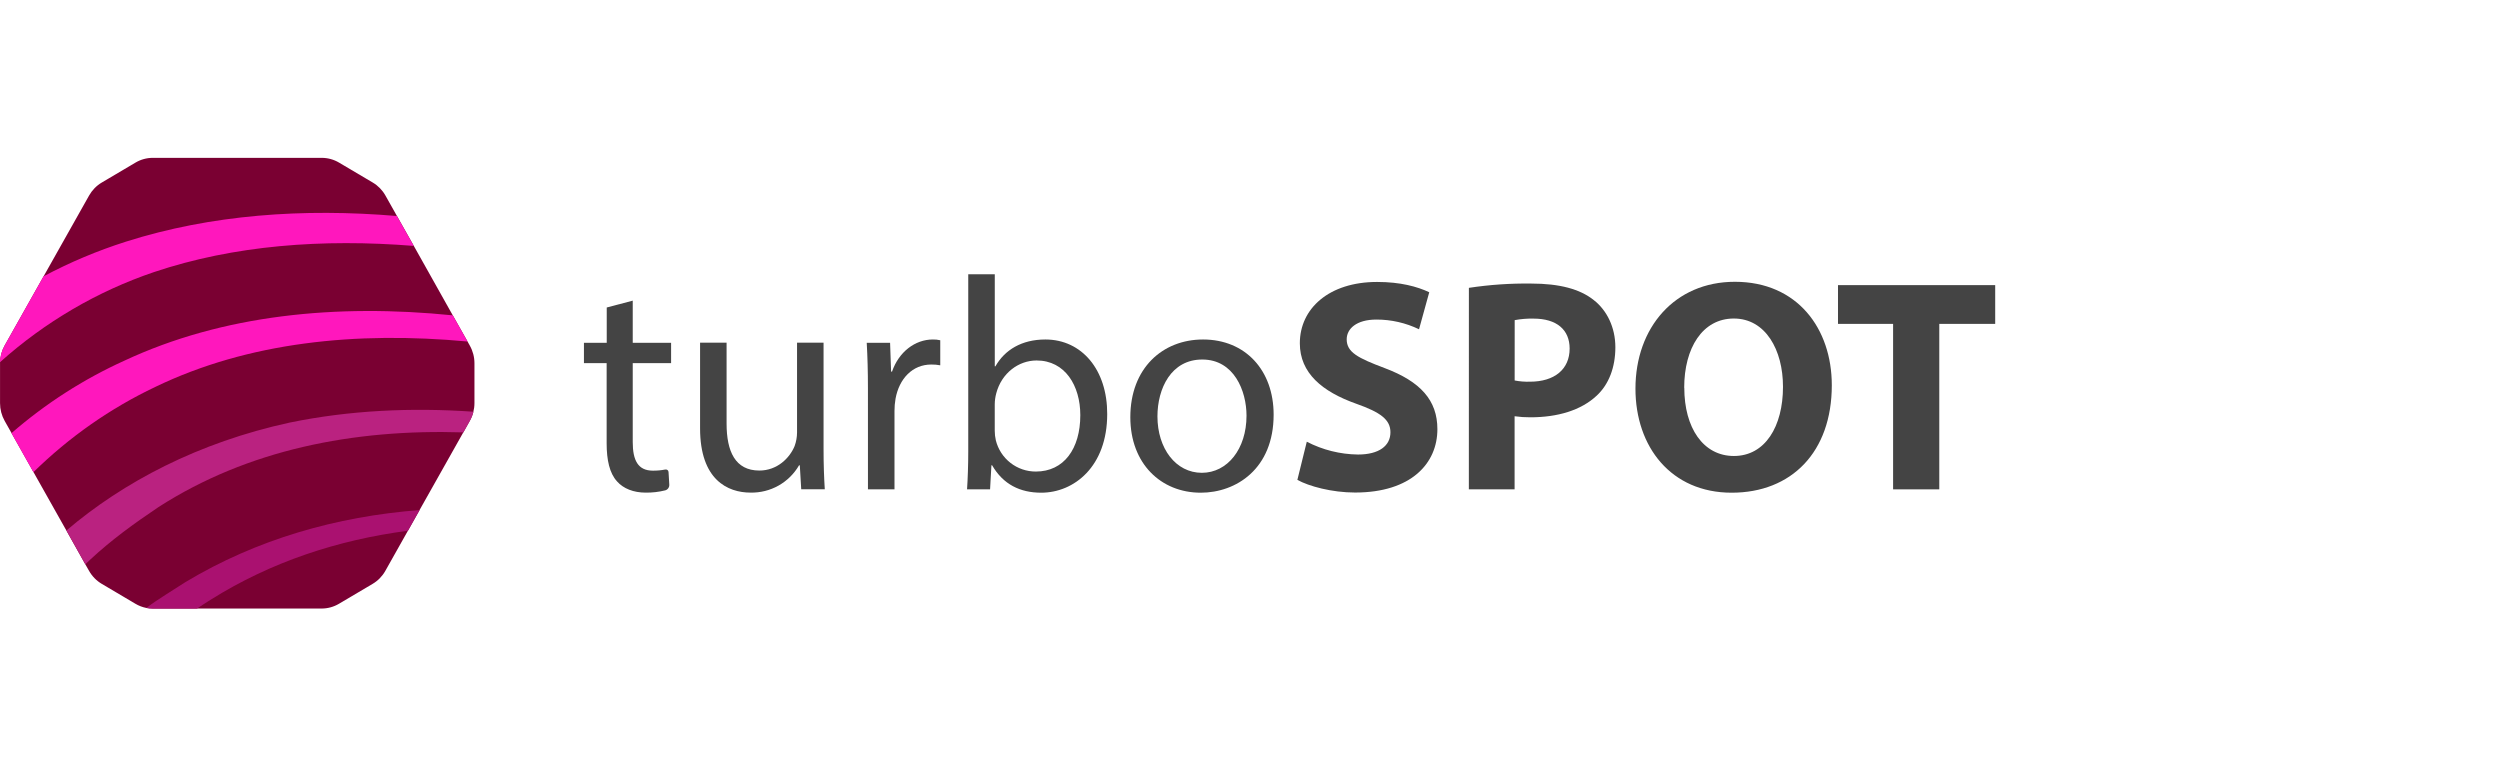
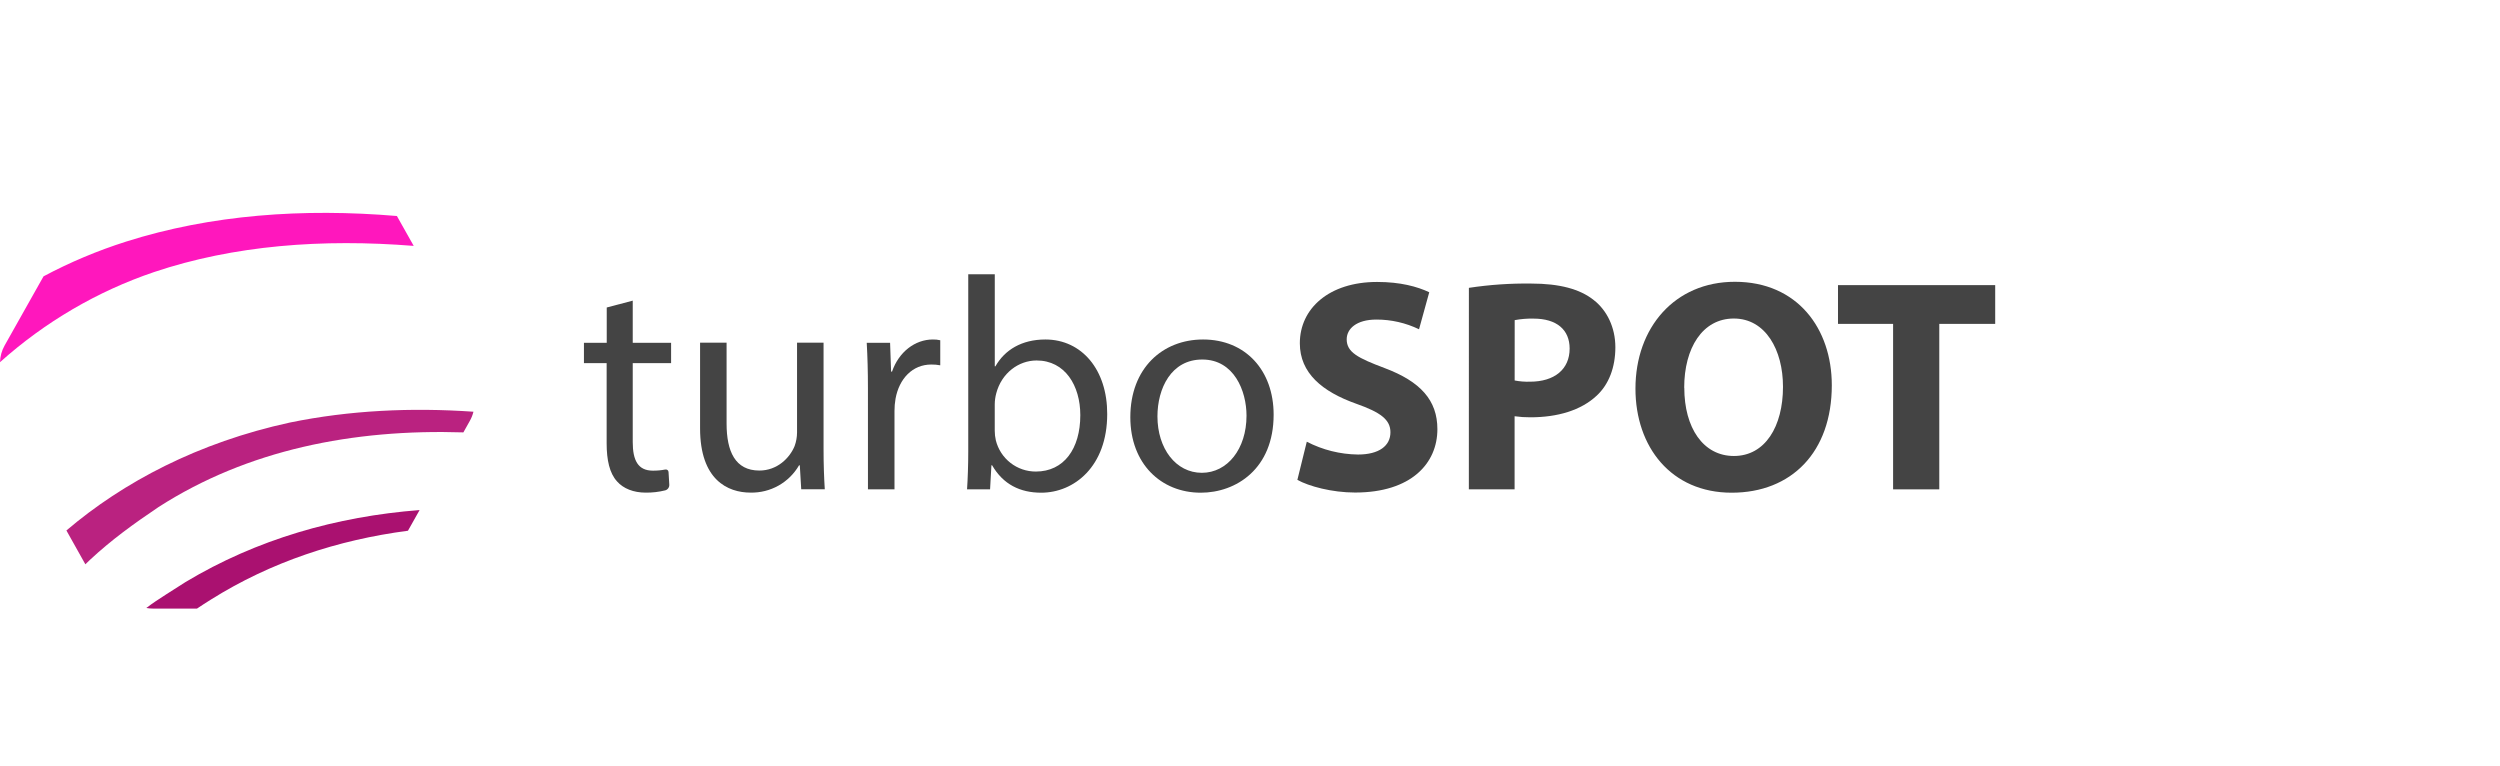
<svg xmlns="http://www.w3.org/2000/svg" width="137" height="42" viewBox="0 0 137 42" fill="none">
  <g clip-path="url(#clip0_20972_6905)">
-     <path d="M26 19.906V22.089C26 22.43 25.912 22.766 25.744 23.061L25.391 23.691L22.993 27.949L22.355 29.082L21.116 31.284C20.95 31.579 20.711 31.824 20.423 31.994L18.575 33.087C18.287 33.258 17.959 33.348 17.626 33.348H8.37C8.251 33.347 8.133 33.336 8.016 33.315C7.807 33.273 7.606 33.197 7.422 33.087L5.574 31.994C5.286 31.824 5.047 31.579 4.881 31.284L4.677 30.928L3.638 29.074L1.838 25.876L0.635 23.739L0.256 23.066C0.09 22.77 0.002 22.434 0.002 22.093V19.908C0.002 19.887 0.002 19.869 0.002 19.85C0.011 19.528 0.098 19.213 0.255 18.934L2.388 15.145L4.883 10.714C5.049 10.419 5.288 10.174 5.576 10.004L7.424 8.911C7.713 8.74 8.04 8.65 8.373 8.65H17.631C17.964 8.65 18.291 8.74 18.58 8.911L20.428 10.004C20.716 10.174 20.955 10.419 21.121 10.714L21.753 11.837L22.677 13.475L24.812 17.281L25.621 18.715L25.743 18.933C25.911 19.229 26 19.564 26 19.906Z" fill="#7A0032" />
    <path d="M22.672 13.475C17.668 13.075 12.82 13.439 8.442 14.909C5.335 15.962 2.465 17.641 0 19.848C0.009 19.526 0.096 19.212 0.253 18.933L2.386 15.143C3.834 14.372 5.347 13.736 6.906 13.241C11.565 11.763 16.608 11.403 21.75 11.837L22.672 13.475Z" fill="#FF17BD" />
-     <path d="M25.621 18.715C19.507 18.146 13.593 18.752 8.513 21.202C6.05 22.371 3.793 23.95 1.832 25.874L0.629 23.736C2.493 22.117 4.574 20.781 6.808 19.768C12.202 17.247 18.436 16.636 24.813 17.281L25.621 18.715Z" fill="#FF17BD" />
    <path d="M25.945 22.562C25.902 22.738 25.835 22.908 25.746 23.065L25.393 23.695C19.345 23.502 13.568 24.651 8.685 27.788C7.299 28.722 6.105 29.587 4.936 30.674C4.85 30.755 4.765 30.839 4.678 30.924L3.639 29.07C6.757 26.417 10.866 24.246 15.882 23.156C19.155 22.483 22.54 22.326 25.945 22.562Z" fill="#BA2280" />
    <path d="M22.994 27.951L22.356 29.084C18.506 29.589 14.848 30.793 11.556 32.858C11.298 33.018 11.045 33.183 10.796 33.35H8.371C8.252 33.35 8.134 33.339 8.018 33.317C8.037 33.301 8.058 33.287 8.079 33.273C8.525 32.918 9.662 32.228 10.166 31.897C14.072 29.55 18.438 28.304 22.994 27.951Z" fill="#AA1170" />
  </g>
  <path d="M34.674 16.475V18.787H36.776V19.899H34.674V24.227C34.674 25.227 34.962 25.792 35.778 25.792C36.007 25.794 36.234 25.773 36.458 25.729C36.479 25.724 36.501 25.725 36.521 25.73C36.542 25.734 36.561 25.743 36.578 25.756C36.595 25.769 36.609 25.785 36.619 25.804C36.629 25.823 36.635 25.844 36.636 25.865L36.677 26.557C36.682 26.627 36.662 26.697 36.621 26.755C36.581 26.812 36.521 26.854 36.453 26.872C36.105 26.959 35.747 27 35.388 26.996C34.716 26.996 34.159 26.775 33.811 26.378C33.408 25.935 33.244 25.227 33.244 24.283V19.898H32V18.785H33.249V16.851L34.674 16.475Z" fill="#444444" />
  <path d="M45.131 24.615C45.131 25.457 45.158 26.178 45.198 26.812H43.907L43.829 25.499H43.788C43.52 25.963 43.131 26.347 42.664 26.61C42.196 26.873 41.666 27.006 41.13 26.995C39.874 26.995 38.364 26.29 38.364 23.475V18.777H39.817V23.214C39.817 24.744 40.294 25.786 41.612 25.786C42.591 25.786 43.275 25.101 43.545 24.444C43.632 24.205 43.677 23.952 43.678 23.696V18.777H45.131V24.615Z" fill="#444444" />
  <path d="M47.563 21.288C47.563 20.34 47.539 19.531 47.497 18.787H48.777L48.832 20.362H48.884C49.255 19.285 50.145 18.604 51.121 18.604C51.257 18.601 51.394 18.615 51.526 18.646V20.019C51.364 19.988 51.198 19.973 51.032 19.976C50.002 19.976 49.275 20.753 49.076 21.846C49.037 22.07 49.017 22.298 49.018 22.527V26.817H47.564L47.563 21.288Z" fill="#444444" />
  <path d="M52.994 26.817C53.033 26.266 53.06 25.457 53.06 24.746V15.028H54.514V20.076H54.548C55.061 19.173 55.991 18.604 57.286 18.604C59.282 18.604 60.684 20.262 60.675 22.694C60.675 25.574 58.852 27 57.06 27C55.901 27 54.974 26.545 54.368 25.498H54.33L54.256 26.817H52.994ZM54.512 23.602C54.512 23.78 54.532 23.958 54.572 24.131C54.694 24.621 54.975 25.055 55.373 25.365C55.77 25.675 56.26 25.843 56.763 25.841C58.299 25.841 59.201 24.598 59.201 22.75C59.201 21.135 58.367 19.754 56.805 19.754C55.816 19.754 54.888 20.446 54.596 21.549C54.542 21.747 54.514 21.951 54.512 22.156V23.602Z" fill="#444444" />
  <path d="M69.795 22.724C69.795 25.699 67.733 27 65.802 27C63.625 27 61.942 25.413 61.942 22.863C61.942 20.175 63.709 18.604 65.929 18.604C68.237 18.604 69.795 20.279 69.795 22.724ZM63.428 22.819C63.428 24.58 64.437 25.91 65.862 25.91C67.263 25.91 68.309 24.601 68.309 22.779C68.309 21.419 67.624 19.702 65.888 19.702C64.174 19.698 63.428 21.295 63.428 22.819Z" fill="#444444" />
  <path d="M71.612 24.206C72.479 24.656 73.44 24.896 74.417 24.908C75.579 24.908 76.196 24.426 76.196 23.689C76.196 23.001 75.662 22.597 74.322 22.125C72.455 21.462 71.231 20.445 71.231 18.81C71.231 16.902 72.838 15.451 75.464 15.451C76.74 15.451 77.663 15.704 78.323 16.015L77.763 18.044C77.034 17.693 76.236 17.511 75.427 17.512C74.325 17.512 73.799 18.023 73.799 18.595C73.799 19.306 74.417 19.62 75.871 20.168C77.849 20.91 78.769 21.937 78.769 23.52C78.769 25.388 77.339 26.991 74.258 26.991C72.989 26.991 71.721 26.646 71.096 26.297L71.612 24.206Z" fill="#444444" />
  <path d="M80.495 15.774C81.625 15.602 82.767 15.524 83.91 15.539C85.463 15.539 86.586 15.841 87.336 16.443C88.052 16.998 88.522 17.933 88.522 19.03C88.522 20.128 88.167 21.062 87.501 21.68C86.635 22.492 85.347 22.868 83.866 22.868C83.576 22.87 83.287 22.851 83 22.81V26.817H80.493L80.495 15.774ZM83.003 20.85C83.279 20.903 83.561 20.926 83.842 20.917C85.186 20.917 86.016 20.237 86.016 19.102C86.016 18.072 85.311 17.46 84.038 17.46C83.692 17.452 83.346 17.48 83.005 17.543L83.003 20.85Z" fill="#444444" />
  <path d="M100.383 21.11C100.383 24.782 98.168 27 94.895 27C91.577 27 89.623 24.489 89.623 21.298C89.623 17.952 91.776 15.442 95.072 15.442C98.502 15.442 100.383 18.013 100.383 21.11ZM92.299 21.25C92.299 23.442 93.332 24.988 95.019 24.988C96.73 24.988 97.708 23.371 97.708 21.195C97.708 19.177 96.753 17.455 95.013 17.455C93.295 17.455 92.294 19.073 92.294 21.25H92.299Z" fill="#444444" />
  <path d="M103.742 17.749H100.722V15.625H109.337V17.749H106.273V26.817H103.742V17.749Z" fill="#444444" />
  <defs>
    <clipPath id="clip0_20972_6905">
      <rect width="26" height="26" fill="white" transform="translate(0 8)" />
    </clipPath>
  </defs>
</svg>